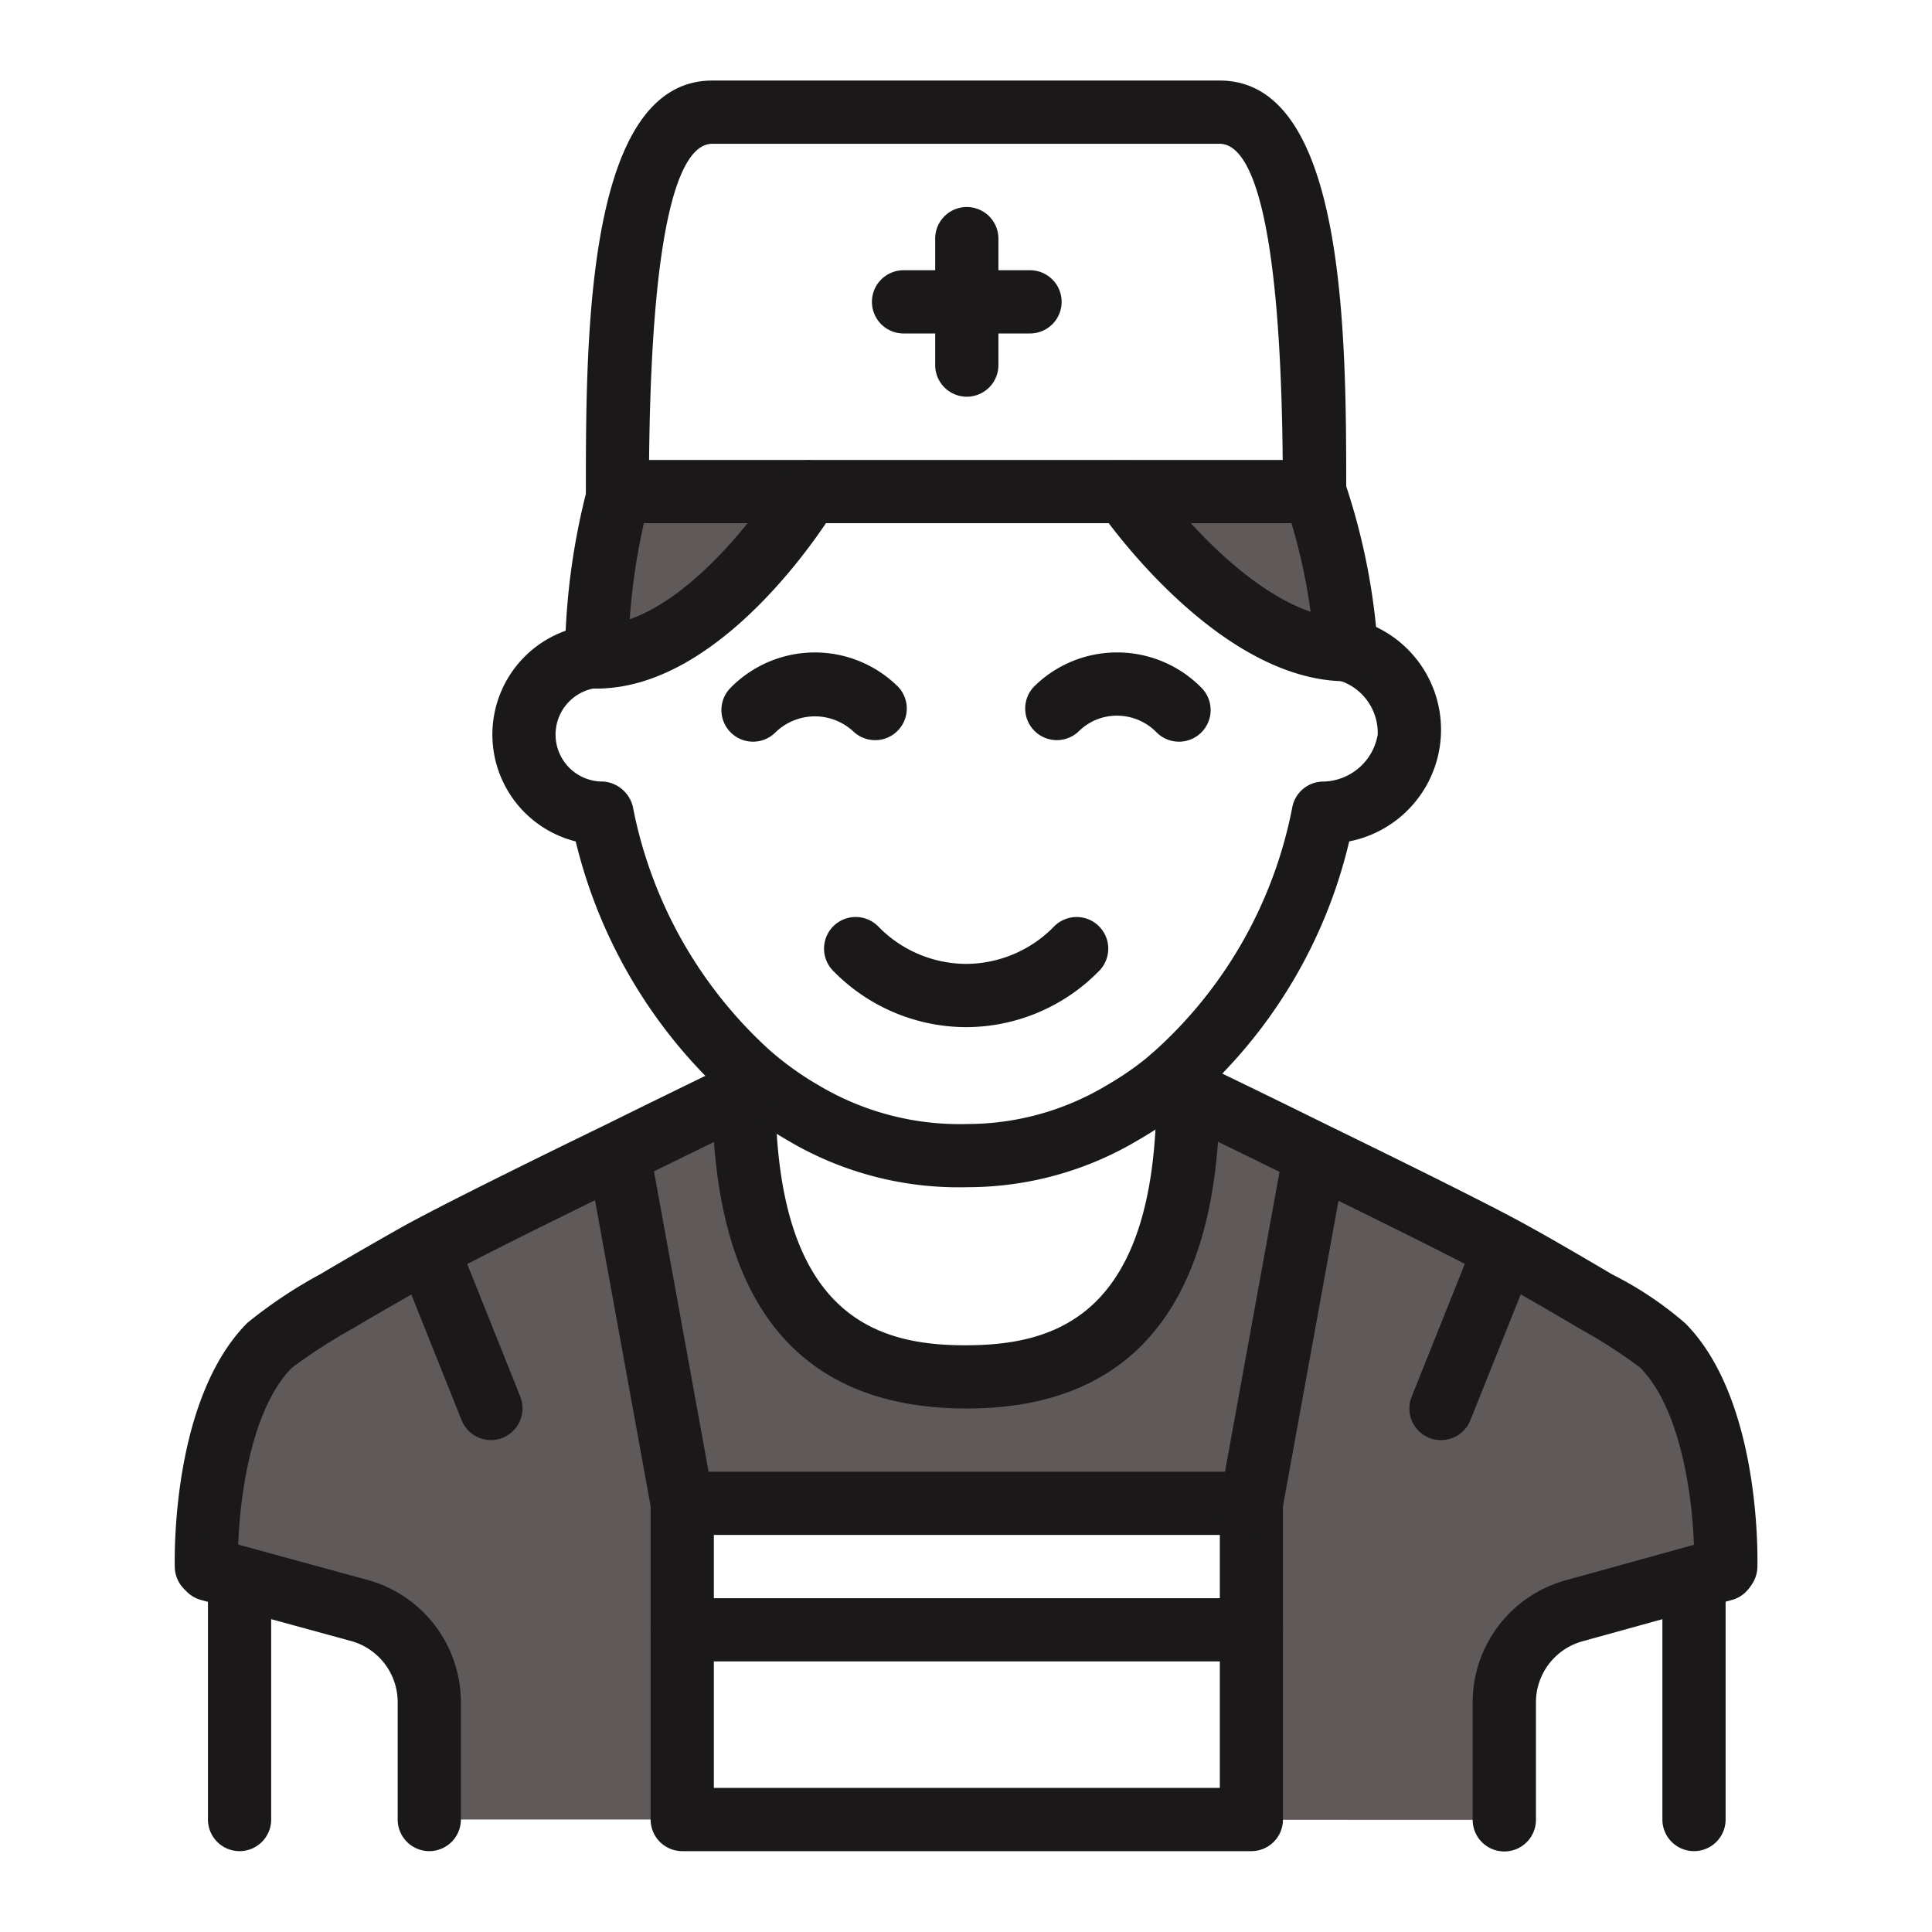
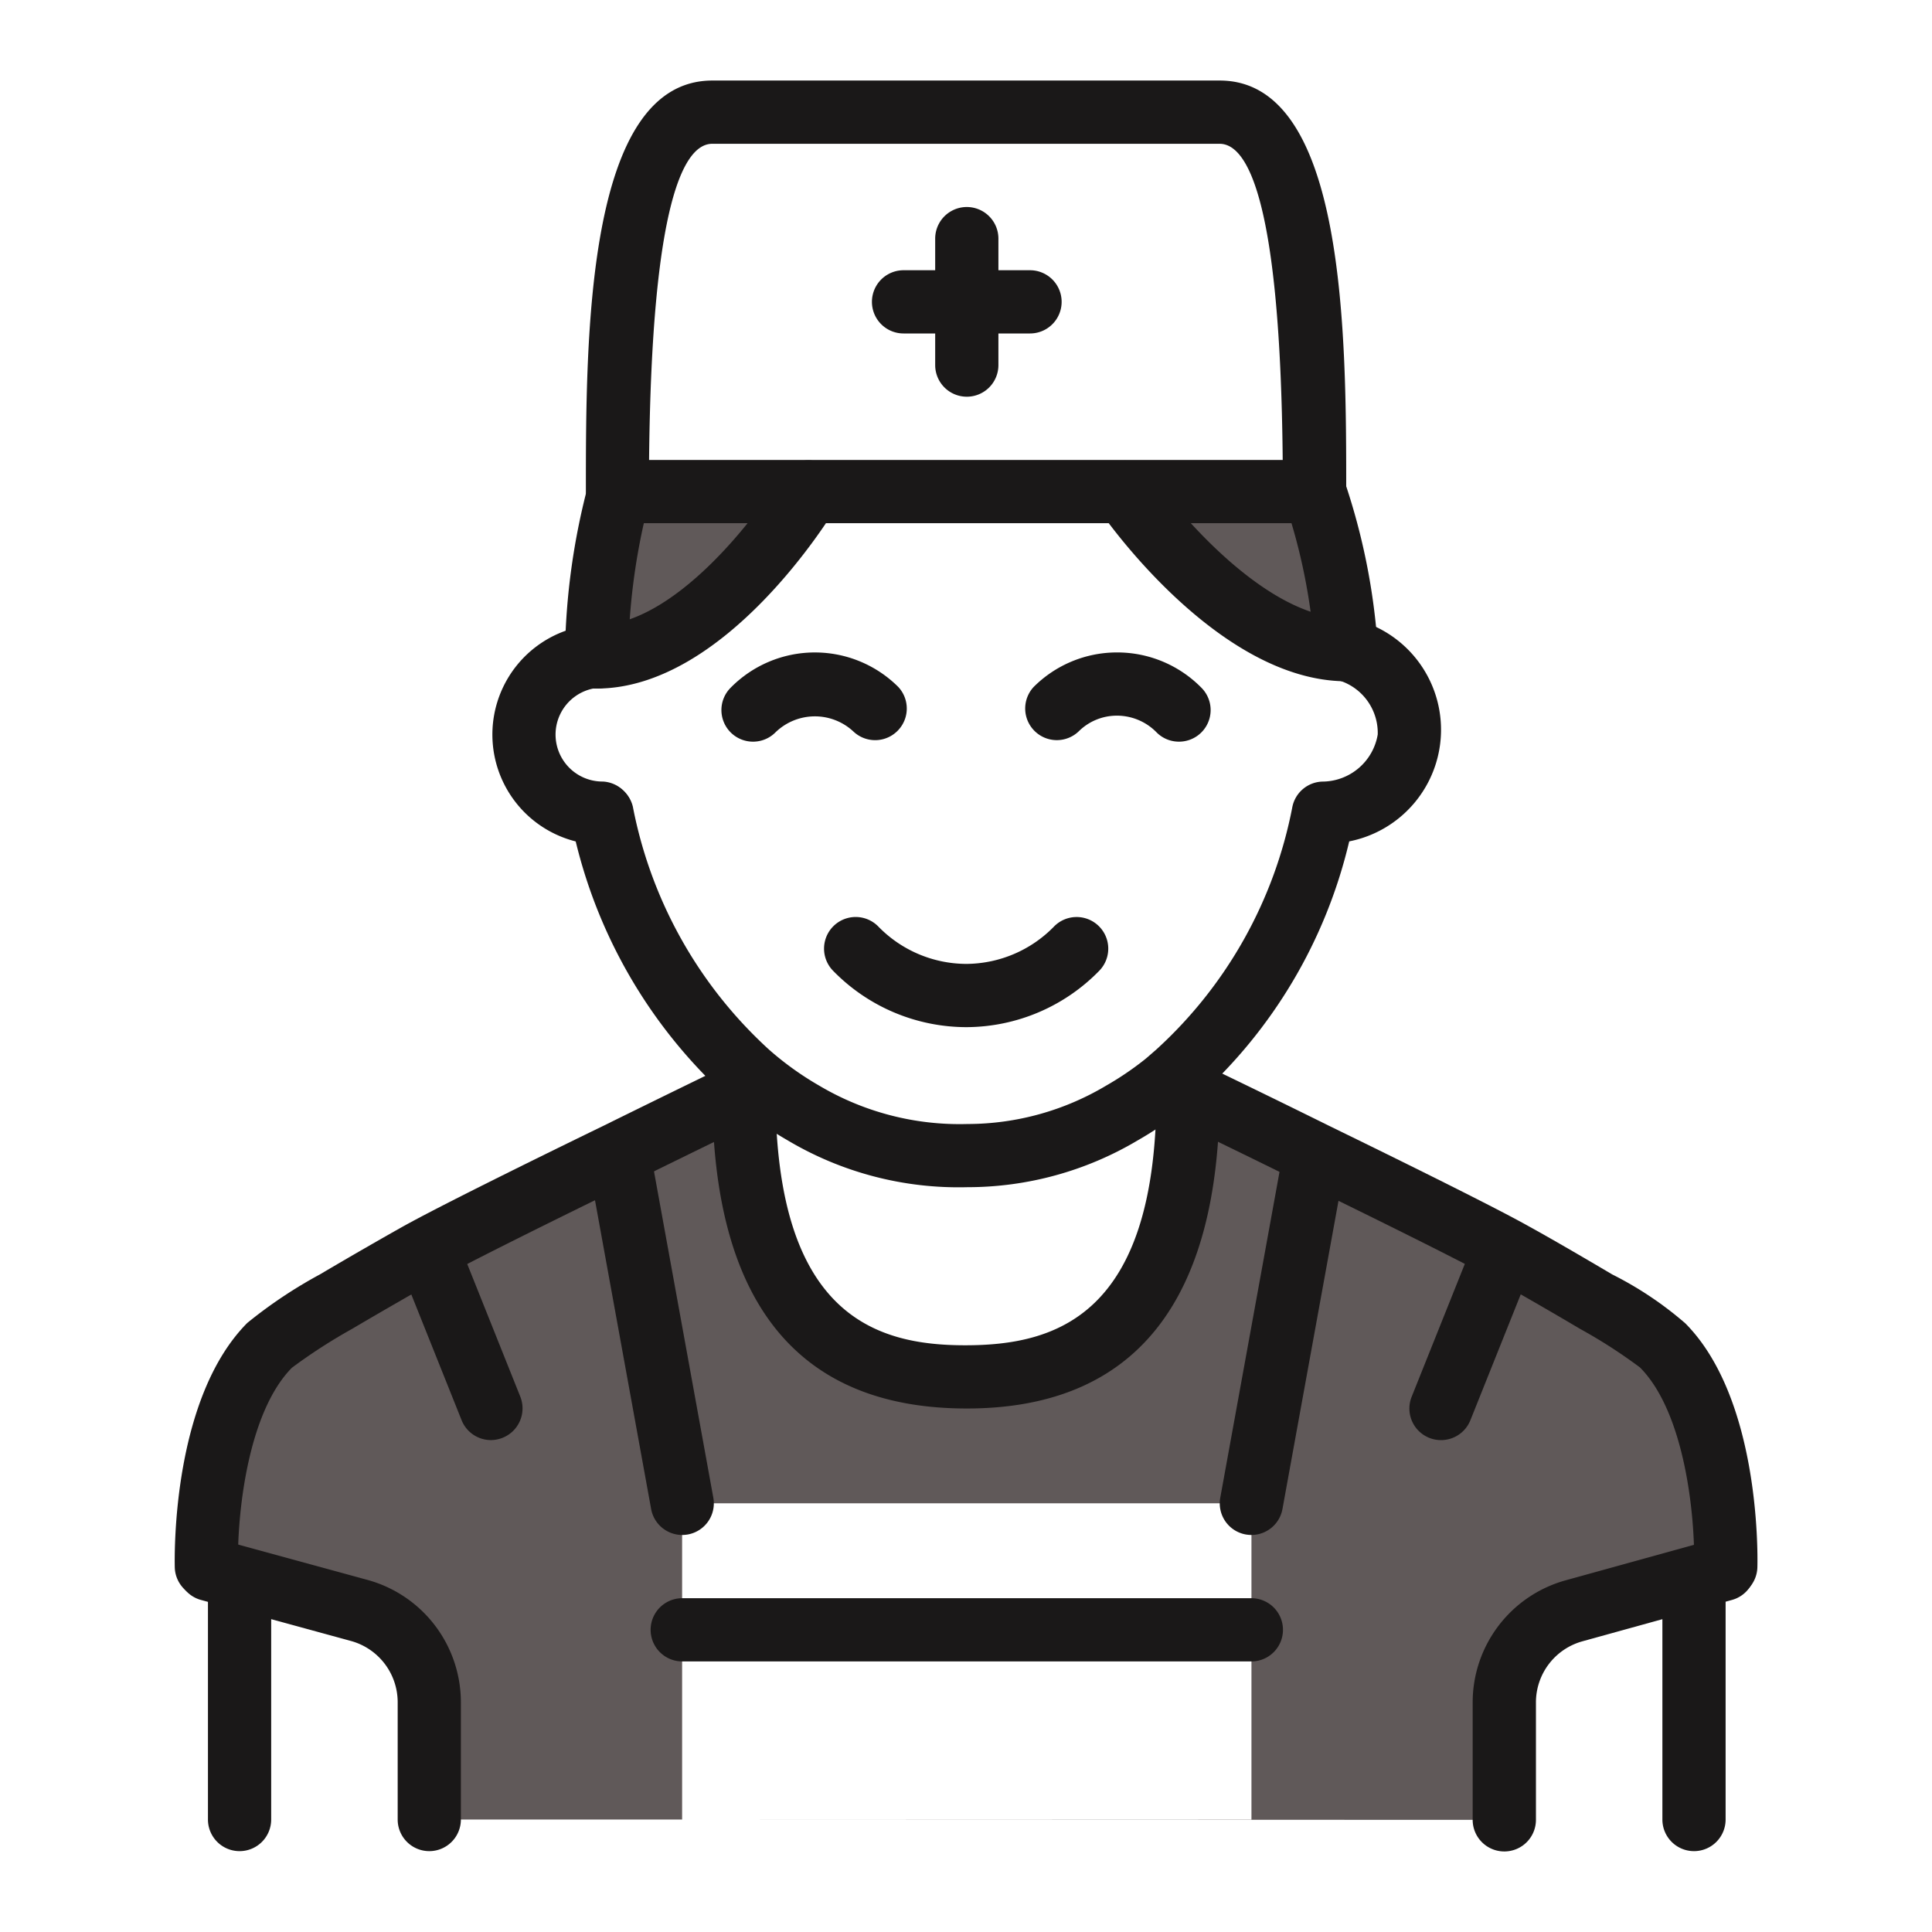
<svg xmlns="http://www.w3.org/2000/svg" width="80" height="80" viewBox="0 0 80 80">
  <g id="icon-high-quality-care_" data-name="icon-high-quality-care " transform="translate(-1303.766 -1627.665)">
    <g id="Group_18-inner" data-name="Group 18-inner" transform="translate(623.522 1508.783)">
      <g id="Group_17" data-name="Group 17" transform="translate(687.478 122.217)">
        <g id="Group_15" data-name="Group 15" transform="translate(1.31 17.02)">
          <path id="Path_41" data-name="Path 41" d="M697.711,178.855a3.935,3.935,0,0,0-2.893-3.782l-6.219-1.7-.118-.117c0-.013-.17-6.35,2.618-9.165a21.587,21.587,0,0,1,2.749-1.807c1.283-.759,2.684-1.559,3.4-1.964,1.335-.748,5.054-2.592,8.261-4.15l.052.065,2.618,14.4v13.092H697.711Z" transform="translate(-688.478 -128.739)" fill="#605959" />
          <path id="Path_42" data-name="Path 42" d="M727.1,170.631l2.618-14.4.026-.052c3.195,1.558,6.9,3.39,8.222,4.137.733.4,2.121,1.2,3.4,1.964a20.63,20.63,0,0,1,2.749,1.807c2.789,2.815,2.618,9.152,2.618,9.165l-.079.117-6.206,1.716a3.922,3.922,0,0,0-2.88,3.784v4.869l-34.04-.012H727.1V170.631Z" transform="translate(-683.824 -128.736)" fill="#605959" />
          <path id="Path_43" data-name="Path 43" d="M706.714,154.217c0,9.819,4.569,11.783,9.165,11.783h.066c4.608,0,9.165-1.964,9.165-11.783,0,0,2.435,1.165,5.263,2.566l-.026.052-2.618,14.4H704.161l-2.618-14.4-.052-.065C704.3,155.382,706.714,154.217,706.714,154.217Z" transform="translate(-684.455 -129.342)" fill="#605959" />
          <path id="Path_44" data-name="Path 44" d="M718.839,135.217h6.546a25.7,25.7,0,0,1,1.309,6.546h-.013c-4.687-.013-9.151-6.546-9.151-6.546Z" transform="translate(-679.495 -135.217)" fill="#605959" />
          <path id="Path_45" data-name="Path 45" d="M708.23,135.217H709.6s-4.111,6.847-8.785,6.847a27.437,27.437,0,0,1,.93-6.847Z" transform="translate(-684.662 -135.217)" fill="#605959" />
        </g>
        <g id="Group_16" data-name="Group 16">
          <path id="Path_46" data-name="Path 46" d="M715.019,167.619c-7.015,0-10.539-4.4-10.539-13.092a1.309,1.309,0,0,1,2.618,0c0,9.284,4.2,10.474,7.855,10.474,3.723,0,7.921-1.19,7.921-10.474a1.309,1.309,0,0,1,2.618,0C725.493,163.214,721.97,167.619,715.019,167.619Z" transform="translate(-682.221 -112.631)" fill="#1a1818" />
          <path id="Path_47" data-name="Path 47" d="M725.147,143.381a1.309,1.309,0,0,1-1.305-1.233,24.35,24.35,0,0,0-1.242-6.2,1.31,1.31,0,0,1,2.481-.843,26.976,26.976,0,0,1,1.375,6.89,1.308,1.308,0,0,1-1.229,1.384Z" transform="translate(-676.639 -118.506)" fill="#1a1818" />
          <path id="Path_48" data-name="Path 48" d="M701.131,143.683h-.069a1.312,1.312,0,0,1-1.24-1.376,28.551,28.551,0,0,1,1-7.2,1.31,1.31,0,0,1,2.481.843,26.6,26.6,0,0,0-.863,6.5A1.309,1.309,0,0,1,701.131,143.683Z" transform="translate(-683.662 -118.506)" fill="#1a1818" />
          <path id="Path_49" data-name="Path 49" d="M716.434,162.784a13.846,13.846,0,0,1-7.455-1.946,15.308,15.308,0,0,1-2.467-1.769,20.93,20.93,0,0,1-6.494-11.5,1.31,1.31,0,0,1,2.562-.543,18.3,18.3,0,0,0,5.649,10.071,12.782,12.782,0,0,0,2.061,1.478,11.4,11.4,0,0,0,6.143,1.593,11.223,11.223,0,0,0,5.741-1.587,12.7,12.7,0,0,0,1.58-1.067c.107-.084.2-.169.3-.255l.194-.169a18.231,18.231,0,0,0,5.643-10.064,1.31,1.31,0,0,1,1.233-1.037,2.336,2.336,0,0,0,2.3-1.952,2.276,2.276,0,0,0-1.559-2.223,1.309,1.309,0,0,1,.5-2.57,4.712,4.712,0,0,1-.122,9.221,20.627,20.627,0,0,1-6.292,10.613l-.17.148c-.137.122-.275.241-.418.352a15.3,15.3,0,0,1-1.887,1.273A13.789,13.789,0,0,1,716.434,162.784Z" transform="translate(-683.609 -116.96)" fill="#1a1818" />
          <path id="Path_50" data-name="Path 50" d="M702.061,148.533h-.049a4.563,4.563,0,0,1-.664-9.065,1.309,1.309,0,0,1,.453,2.579,1.945,1.945,0,0,0,.3,3.869,1.31,1.31,0,0,1-.046,2.618Z" transform="translate(-684.37 -116.889)" fill="#1a1818" />
          <path id="Path_51" data-name="Path 51" d="M713.912,153.235h-.01a7.72,7.72,0,0,1-5.516-2.34,1.31,1.31,0,0,1,1.867-1.838,5.106,5.106,0,0,0,3.653,1.559h.007a5.111,5.111,0,0,0,3.641-1.562,1.31,1.31,0,0,1,1.862,1.843A7.716,7.716,0,0,1,713.912,153.235Z" transform="translate(-681.129 -114.038)" fill="#1a1818" />
          <path id="Path_52" data-name="Path 52" d="M720.749,144a1.306,1.306,0,0,1-.93-.388,2.292,2.292,0,0,0-1.636-.689h0a2.241,2.241,0,0,0-1.583.648,1.31,1.31,0,0,1-1.862-1.842,4.877,4.877,0,0,1,3.443-1.424h0a4.887,4.887,0,0,1,3.5,1.464,1.309,1.309,0,0,1-.93,2.231Z" transform="translate(-679.165 -116.624)" fill="#1a1818" />
          <path id="Path_53" data-name="Path 53" d="M706.08,144a1.309,1.309,0,0,1-.931-2.231,4.892,4.892,0,0,1,6.94-.039,1.31,1.31,0,0,1-1.862,1.842,2.341,2.341,0,0,0-3.218.041A1.308,1.308,0,0,1,706.08,144Z" transform="translate(-682.131 -116.624)" fill="#1a1818" />
          <path id="Path_54" data-name="Path 54" d="M730.658,140.546h-28.8a1.367,1.367,0,0,1-1.375-1.309c0-6.367,0-17.02,5.237-17.02H726.73c5.237,0,5.237,10.653,5.237,17.02A1.309,1.309,0,0,1,730.658,140.546ZM703.1,137.928h26.237c-.1-10.779-1.462-13.092-2.612-13.092H705.717C704.569,124.835,703.206,127.149,703.1,137.928Z" transform="translate(-683.457 -122.217)" fill="#1a1818" />
          <path id="Path_55" data-name="Path 55" d="M727,143.381c-5.331-.014-10.047-6.828-10.245-7.117a1.309,1.309,0,0,1,2.16-1.478c1.139,1.659,4.807,5.967,8.075,5.977a1.309,1.309,0,0,1,.009,2.618Z" transform="translate(-678.494 -118.506)" fill="#1a1818" />
          <path id="Path_56" data-name="Path 56" d="M701.129,143.683a1.309,1.309,0,1,1,0-2.618c3.213,0,6.622-4.485,7.664-6.214a1.309,1.309,0,0,1,2.244,1.348C710.853,136.506,706.481,143.683,701.129,143.683Z" transform="translate(-683.661 -118.506)" fill="#1a1818" />
          <path id="Path_57" data-name="Path 57" d="M742.1,175.471h-.029a1.311,1.311,0,0,1-1.28-1.338c.044-2.014-.364-6.32-2.24-8.213a21.49,21.49,0,0,0-2.485-1.6c-1.271-.753-2.646-1.544-3.371-1.945-1.062-.6-3.881-2.018-8.163-4.106-2.827-1.4-5.253-2.562-5.253-2.562a1.309,1.309,0,1,1,1.13-2.362s2.442,1.169,5.278,2.574c3.013,1.469,6.9,3.388,8.285,4.17.731.4,2.133,1.211,3.428,1.978a14.6,14.6,0,0,1,3.03,2.028c3.048,3.075,3,9.387,2.981,10.1A1.31,1.31,0,0,1,742.1,175.471Z" transform="translate(-677.876 -112.631)" fill="#1a1818" />
          <path id="Path_58" data-name="Path 58" d="M688.79,175.471a1.31,1.31,0,0,1-1.309-1.279c-.014-.71-.067-7.021,3-10.114a19.3,19.3,0,0,1,3.011-2.012c1.292-.765,2.7-1.57,3.428-1.978,1.4-.783,5.224-2.676,8.333-4.186,2.811-1.388,5.225-2.556,5.225-2.556a1.31,1.31,0,0,1,1.14,2.358s-2.408,1.164-5.215,2.549c-2.943,1.43-6.851,3.363-8.2,4.119-.711.4-2.1,1.194-3.375,1.947a22.772,22.772,0,0,0-2.493,1.609c-1.868,1.885-2.279,6.191-2.234,8.2a1.309,1.309,0,0,1-1.279,1.339Z" transform="translate(-687.478 -112.631)" fill="#1a1818" />
          <path id="Path_59" data-name="Path 59" d="M727.839,167.382a1.308,1.308,0,0,1-1.215-1.8l2.619-6.546a1.309,1.309,0,0,1,2.431.973l-2.619,6.546A1.309,1.309,0,0,1,727.839,167.382Z" transform="translate(-675.402 -111.085)" fill="#1a1818" />
          <path id="Path_60" data-name="Path 60" d="M698.408,167.381a1.309,1.309,0,0,1-1.215-.824l-2.618-6.546a1.309,1.309,0,0,1,2.431-.973l2.618,6.546a1.312,1.312,0,0,1-.729,1.7A1.328,1.328,0,0,1,698.408,167.381Z" transform="translate(-685.313 -111.085)" fill="#1a1818" />
-           <path id="Path_61" data-name="Path 61" d="M727.405,181.928H703.839a1.31,1.31,0,0,1-1.309-1.309V167.526a1.31,1.31,0,0,1,1.309-1.309h23.566a1.309,1.309,0,0,1,1.309,1.309v13.092A1.309,1.309,0,0,1,727.405,181.928Zm-22.257-2.618H726.1V168.835H705.148Z" transform="translate(-682.823 -108.611)" fill="#1a1818" />
          <path id="Path_62" data-name="Path 62" d="M727.405,172.835H703.839a1.309,1.309,0,1,1,0-2.618h23.566a1.309,1.309,0,0,1,0,2.618Z" transform="translate(-682.823 -107.374)" fill="#1a1818" />
          <path id="Path_63" data-name="Path 63" d="M721.84,172.237a1.431,1.431,0,0,1-.234-.021,1.308,1.308,0,0,1-1.054-1.523l2.618-14.4a1.309,1.309,0,1,1,2.575.469l-2.618,14.4A1.309,1.309,0,0,1,721.84,172.237Z" transform="translate(-677.257 -112.012)" fill="#1a1818" />
          <path id="Path_64" data-name="Path 64" d="M704.456,172.237a1.309,1.309,0,0,1-1.286-1.075l-2.618-14.4a1.309,1.309,0,1,1,2.575-.469l2.618,14.4a1.309,1.309,0,0,1-1.054,1.523A1.446,1.446,0,0,1,704.456,172.237Z" transform="translate(-683.442 -112.012)" fill="#1a1818" />
          <path id="Path_65" data-name="Path 65" d="M729.839,181.294a1.31,1.31,0,0,1-1.309-1.309v-4.87a5.248,5.248,0,0,1,3.841-5.046l6.2-1.715a1.309,1.309,0,1,1,.7,2.524l-6.2,1.715a2.625,2.625,0,0,0-1.921,2.522v4.87A1.309,1.309,0,0,1,729.839,181.294Z" transform="translate(-674.784 -107.964)" fill="#1a1818" />
          <path id="Path_66" data-name="Path 66" d="M697.992,181.282a1.31,1.31,0,0,1-1.309-1.309V175.1a2.631,2.631,0,0,0-1.932-2.52l-6.215-1.7a1.309,1.309,0,1,1,.69-2.526l6.219,1.7A5.256,5.256,0,0,1,699.3,175.1v4.872A1.309,1.309,0,0,1,697.992,181.282Z" transform="translate(-687.45 -107.965)" fill="#1a1818" />
          <path id="Path_67" data-name="Path 67" d="M735.839,181a1.31,1.31,0,0,1-1.309-1.309v-9.165a1.309,1.309,0,1,1,2.618,0v9.165A1.309,1.309,0,0,1,735.839,181Z" transform="translate(-672.928 -107.683)" fill="#1a1818" />
-           <path id="Path_68" data-name="Path 68" d="M689.839,181a1.31,1.31,0,0,1-1.309-1.309v-9.165a1.309,1.309,0,1,1,2.618,0v9.165A1.309,1.309,0,0,1,689.839,181Z" transform="translate(-687.153 -107.683)" fill="#1a1818" />
+           <path id="Path_68" data-name="Path 68" d="M689.839,181a1.31,1.31,0,0,1-1.309-1.309v-9.165a1.309,1.309,0,1,1,2.618,0v9.165A1.309,1.309,0,0,1,689.839,181" transform="translate(-687.153 -107.683)" fill="#1a1818" />
          <path id="Path_69" data-name="Path 69" d="M712.839,134.072a1.31,1.31,0,0,1-1.309-1.309v-5.237a1.309,1.309,0,0,1,2.618,0v5.237A1.309,1.309,0,0,1,712.839,134.072Z" transform="translate(-680.04 -120.98)" fill="#1a1818" />
          <path id="Path_70" data-name="Path 70" d="M716.076,130.835h-5.237a1.309,1.309,0,1,1,0-2.618h5.237a1.309,1.309,0,0,1,0,2.618Z" transform="translate(-680.659 -120.362)" fill="#1a1818" />
        </g>
      </g>
    </g>
    <rect id="Group_18-area" data-name="Group 18-area" width="80" height="80" transform="translate(1303.766 1627.665)" fill="none" />
  </g>
</svg>